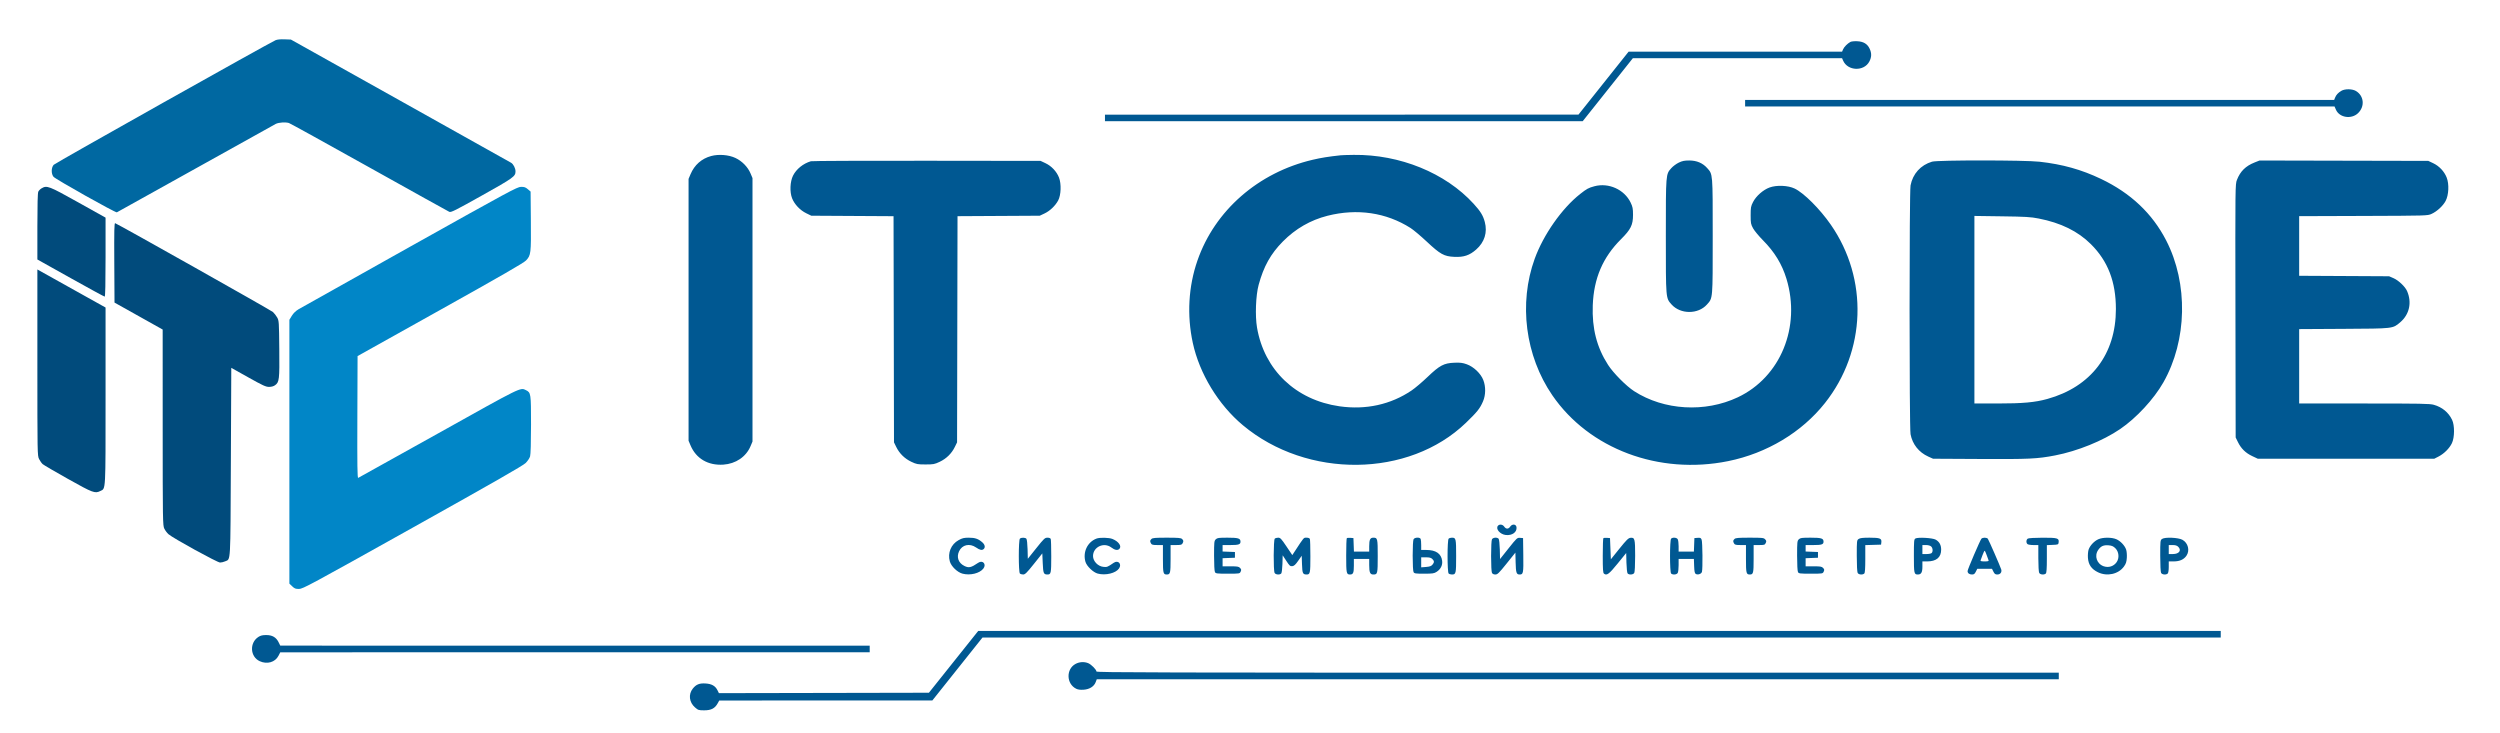
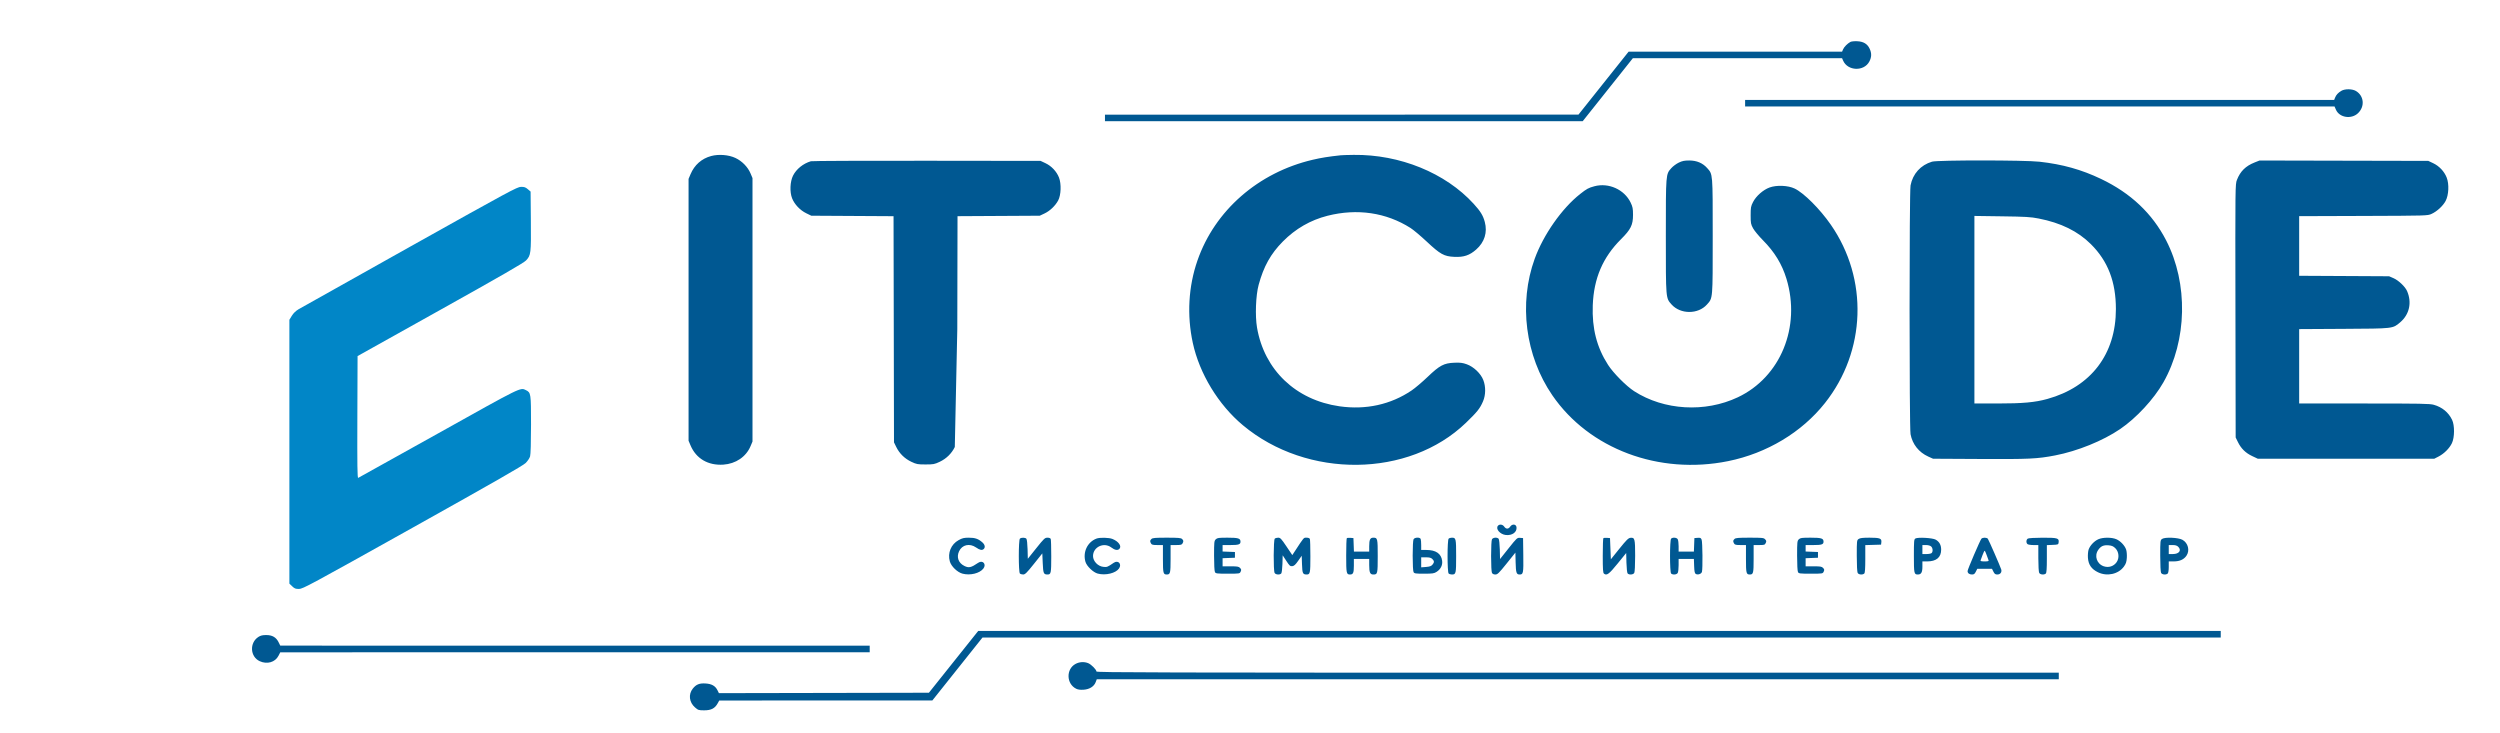
<svg xmlns="http://www.w3.org/2000/svg" width="2609" height="765" viewBox="0 0 2609 765" fill="none">
-   <path fill-rule="evenodd" clip-rule="evenodd" d="M1931.06 43.761C1927.92 45.508 1924.54 48.923 1923.45 51.454L1922.39 53.916H1811H1699.61L1673.45 86.763L1647.29 119.61L1400.21 119.637L1153.14 119.666V123.081V126.497L1402.44 126.482L1651.73 126.467L1677.89 93.608L1704.05 60.747H1813.22H1922.39L1923.45 63.209C1928.19 74.197 1945.27 74.809 1950.85 64.192C1953.27 59.586 1953.36 55.512 1951.16 50.843C1948.75 45.762 1944.77 43.36 1938.21 43.036C1935.22 42.888 1932.05 43.209 1931.06 43.761ZM2443.44 94.784C2440.04 96.802 2438.03 98.99 2436.85 101.949L2435.93 104.296H2128.56H1821.2V107.711V111.127L2128.76 111.135L2436.33 111.144L2437.8 114.516C2441.44 122.828 2453.92 124.751 2460.88 118.07C2468.16 111.086 2467.08 99.952 2458.64 94.946C2454.77 92.651 2447.18 92.57 2443.44 94.784ZM742.189 162.818C732.207 165.506 724.731 172.11 720.619 181.869L718.587 186.696V323.318V459.941L720.619 464.768C726.448 478.603 738.935 485.937 754.882 484.889C767.81 484.038 778.596 476.729 783.254 465.663L785.304 460.795V323.318V185.842L783.254 180.973C780.425 174.253 774.45 168.137 767.51 164.857C760.506 161.547 750.039 160.704 742.189 162.818ZM1399.1 162.054C1386.01 163.486 1378.92 164.621 1369.96 166.721C1313.14 180.025 1267.81 219.631 1249.68 271.817C1240.24 298.984 1238.54 328.828 1244.79 357.778C1251.73 389.892 1271.48 422.391 1297.05 443.754C1364.19 499.869 1470.26 498.714 1529.88 441.219C1541.62 429.898 1544.51 426.269 1547.7 418.813C1550.55 412.166 1550.65 403.488 1547.96 396.578C1545.3 389.755 1537.97 382.769 1530.75 380.168C1526.4 378.603 1524.02 378.302 1517.86 378.535C1506.84 378.952 1502.46 381.273 1489.82 393.374C1484.27 398.684 1476.8 405.014 1473.22 407.441C1451.4 422.222 1425.43 427.938 1397.91 424.015C1352.32 417.517 1319.4 386.107 1311.83 341.879C1309.73 329.58 1310.53 308.24 1313.52 297.275C1318.75 278.023 1326.11 264.842 1338.79 252.026C1351.98 238.687 1367.64 229.662 1385.36 225.177C1416.37 217.333 1446.61 221.783 1472.04 237.936C1474.98 239.801 1482.6 246.203 1488.97 252.162C1503.2 265.475 1507.01 267.568 1517.86 268.061C1527.61 268.506 1533.61 266.489 1540.5 260.446C1549.23 252.788 1552.45 242.546 1549.54 231.67C1547.72 224.847 1545.08 220.548 1537.87 212.647C1508.46 180.459 1460.89 161.07 1412.7 161.634C1406.69 161.704 1400.57 161.894 1399.1 162.054ZM846.24 168.276C838.2 170.655 831.026 176.439 827.594 183.316C824.481 189.554 824.04 200.341 826.631 206.935C829.117 213.265 834.959 219.424 841.48 222.594L846.68 225.121L889.59 225.373L932.5 225.625L932.74 343.637L932.97 461.648L935.34 466.494C938.65 473.279 944.12 478.638 951.08 481.928C956.52 484.501 957.6 484.703 965.88 484.703C974.17 484.703 975.25 484.501 980.69 481.928C987.65 478.638 993.12 473.279 996.43 466.494L998.8 461.648L999.03 343.629L999.27 225.61L1042.18 225.365L1085.09 225.121L1090.1 222.754C1095.71 220.11 1101.29 214.787 1104.31 209.195C1107.31 203.644 1107.73 191.843 1105.16 185.29C1102.65 178.91 1097.34 173.269 1091.06 170.306L1085.97 167.91L967.22 167.764C901.9 167.683 847.46 167.914 846.24 168.276ZM1751.99 169.693C1749.45 170.909 1745.96 173.486 1744.23 175.42C1738.39 181.974 1738.47 180.984 1738.47 246.468C1738.47 312.183 1738.36 310.936 1744.4 317.708C1753.72 328.155 1772.11 328.193 1781.39 317.784C1787.58 310.84 1787.39 313.085 1787.39 246.468C1787.39 180.065 1787.56 182.069 1781.56 175.344C1776.91 170.125 1770.64 167.483 1762.93 167.483C1757.91 167.483 1755.65 167.939 1751.99 169.693ZM2016.26 168.722C2004.39 172.285 1996.19 181.347 1993.85 193.505C1992.49 200.553 1992.49 446.055 1993.85 453.166C1995.84 463.631 2002.53 472.06 2012.34 476.476L2017.34 478.726L2065.82 478.994C2117.54 479.28 2126.09 478.877 2144.75 475.276C2168.08 470.77 2194.57 460.031 2212.6 447.76C2229.49 436.267 2247.77 416.532 2257.68 399.091C2282.58 355.241 2283.77 295.851 2260.64 250.953C2246.12 222.75 2223.63 201.519 2192.59 186.712C2172.14 176.957 2152.56 171.477 2128.49 168.775C2112.88 167.022 2022.07 166.981 2016.26 168.722ZM2352.91 169.541C2343.54 173.257 2337.99 178.73 2334.49 187.693C2332.69 192.321 2332.68 193.268 2332.91 324.439L2333.14 456.525L2335.48 461.324C2338.78 468.075 2343.48 472.704 2350.34 475.943L2356.23 478.726H2448.32H2540.4L2544.85 476.45C2550.61 473.501 2556.25 467.874 2558.82 462.502C2561.67 456.55 2561.76 443.865 2558.99 438.123C2555.25 430.35 2548.66 424.928 2539.93 422.441C2535.78 421.259 2526.66 421.089 2467.3 421.089H2399.41V382.273V343.457L2445.89 343.189C2498.18 342.89 2496.94 343.031 2504.79 336.405C2514.47 328.225 2517.24 315.723 2512.02 303.744C2510.03 299.154 2503.11 292.586 2497.9 290.322L2493.26 288.309L2446.33 288.06L2399.41 287.811V256.7V225.59L2466.35 225.355C2532.82 225.123 2533.32 225.108 2537.45 223.276C2543.09 220.77 2549.42 214.99 2552.21 209.785C2555.52 203.612 2556.06 192.163 2553.36 185.29C2550.85 178.91 2545.55 173.269 2539.26 170.306L2534.18 167.91L2446.11 167.709L2358.04 167.507L2352.91 169.541ZM1663.93 194.375C1657.68 196.061 1656.04 196.955 1649 202.493C1630.02 217.43 1610.71 244.949 1601.62 270.018C1584.72 316.614 1591.77 371.351 1619.99 412.492C1658.43 468.547 1731.35 495.857 1803.52 481.23C1843.88 473.05 1880.32 451.176 1904.55 420.578C1947.47 366.384 1949.94 291.147 1910.65 234.514C1899.22 218.041 1882.5 201.339 1872.84 196.747C1865.96 193.478 1854.14 192.976 1846.77 195.641C1840.06 198.07 1832.7 204.544 1829.46 210.87C1827.22 215.252 1826.98 216.607 1826.98 224.694C1826.98 232.896 1827.19 234.053 1829.51 238.273C1830.9 240.81 1835.51 246.381 1839.75 250.654C1851.94 262.943 1859.72 275.694 1864.36 290.975C1879.6 341.252 1858.14 393.546 1813.63 414.587C1779.37 430.786 1736.61 428.287 1705.44 408.262C1697.19 402.962 1683.71 389.382 1678.17 380.793C1666.38 362.516 1661.3 342.701 1662.21 318.622C1663.27 290.507 1672.64 268.595 1691.75 249.568C1701.88 239.482 1704.22 234.735 1704.22 224.267C1704.22 217.636 1703.87 215.867 1701.71 211.365C1695.16 197.768 1678.73 190.38 1663.93 194.375ZM2127.47 228.025C2150.67 232.542 2168.46 241.272 2182.07 254.814C2199.85 272.51 2208.14 294.048 2208.15 322.528C2208.17 369.586 2182.18 403.68 2136.66 416.336C2123.7 419.94 2111.09 421.089 2084.46 421.089H2060.49V323.224V225.358L2089.18 225.757C2114.1 226.103 2119.12 226.4 2127.47 228.025ZM1563.29 548.663C1560.51 551.882 1565.41 557.676 1571.47 558.332C1578.16 559.056 1583.25 555.348 1582.63 550.198C1582.23 546.891 1578.16 546.488 1576.08 549.548C1574.18 552.32 1571.68 552.34 1569.81 549.599C1568.2 547.236 1564.93 546.767 1563.29 548.663ZM1000.4 563.692C992.5 568.041 988.76 577.087 991.23 585.888C992.7 591.1 999.15 597.295 1004.57 598.696C1012.57 600.762 1022.34 598.36 1026.22 593.376C1029.76 588.827 1025.59 584.095 1020.88 587.313C1013.43 592.402 1011.09 592.934 1006.39 590.603C1000.22 587.539 998.03 581.505 1000.86 575.363C1004.06 568.431 1011.91 566.671 1018.67 571.373C1022.61 574.111 1024.93 574.557 1026.64 572.91C1028.41 571.208 1027.85 568.403 1025.26 566.08C1021.11 562.355 1017.59 561.126 1011.07 561.134C1006 561.141 1004.28 561.552 1000.4 563.692ZM1064.36 562.151C1062.85 563.599 1062.85 597.079 1064.36 598.527C1064.95 599.091 1066.49 599.552 1067.79 599.552C1069.77 599.552 1071.58 597.774 1078.96 588.536L1087.75 577.521L1088.2 587.715C1088.67 598.43 1089.12 599.51 1093.14 599.539C1096.83 599.565 1097.09 598.299 1097.09 580.665C1097.09 571.405 1096.85 563.22 1096.55 562.477C1096.22 561.629 1094.94 561.127 1093.12 561.127C1090.46 561.127 1089.52 562.015 1081.43 572.138L1072.63 583.149L1072.38 573.259C1072.24 567.755 1071.7 562.87 1071.16 562.247C1069.95 560.845 1065.78 560.786 1064.36 562.151ZM1144.27 562.077C1134.81 565.699 1129.85 576.163 1132.78 586.316C1134.09 590.848 1140.85 597.342 1145.58 598.597C1153.79 600.779 1164.44 598.208 1167.84 593.223C1171.01 588.581 1166.9 584.183 1162.32 587.313C1155.74 591.81 1155.36 591.958 1151.52 591.584C1145.81 591.028 1140.68 585.685 1140.68 580.297C1140.68 570.777 1152.06 565.467 1159.81 571.373C1163.34 574.071 1166.3 574.62 1168.08 572.91C1170.95 570.156 1167.48 565.072 1160.95 562.453C1157.27 560.976 1147.7 560.761 1144.27 562.077ZM1201.68 562.468C1200.04 564.042 1199.95 564.916 1201.2 567.16C1201.97 568.532 1203.1 568.812 1207.88 568.812H1213.63V583.157C1213.63 598.209 1213.95 599.552 1217.63 599.552C1221.3 599.552 1221.63 598.209 1221.63 583.157V568.812H1227.38C1232.16 568.812 1233.29 568.532 1234.06 567.16C1235.31 564.916 1235.22 564.042 1233.58 562.468C1232.42 561.358 1229.67 561.127 1217.63 561.127C1205.59 561.127 1202.84 561.358 1201.68 562.468ZM1268.78 562.834C1267.13 564.416 1267 565.68 1267 579.969C1267 588.969 1267.38 596.082 1267.92 597.046C1268.76 598.559 1269.89 598.698 1281.28 598.698C1293.69 598.698 1293.73 598.691 1294.74 596.566C1295.57 594.806 1295.47 594.138 1294.14 592.724C1292.74 591.244 1291.4 591.013 1284.21 591.013H1275.9V586.781V582.549L1282.35 582.298L1288.79 582.047V579.058V576.07L1282.35 575.819L1275.9 575.568V572.19V568.812H1284.17C1292.66 568.812 1294.58 568.162 1294.58 565.286C1294.58 561.831 1292.31 561.127 1281.17 561.127C1271.74 561.127 1270.36 561.318 1268.78 562.834ZM1330.34 562.151C1328.96 563.47 1328.83 595.464 1330.19 597.9C1331.26 599.818 1335.65 600.156 1337.13 598.435C1337.66 597.821 1338.21 593.315 1338.35 588.421L1338.61 579.524L1342.39 585.325C1345.74 590.452 1346.46 591.094 1348.62 590.856C1350.49 590.65 1351.94 589.335 1354.76 585.287L1358.46 579.987L1358.77 588.948C1359.09 598.371 1359.6 599.51 1363.56 599.539C1367.26 599.565 1367.52 598.299 1367.52 580.665C1367.52 571.405 1367.28 563.22 1366.98 562.477C1366.64 561.623 1365.36 561.127 1363.5 561.127C1360.37 561.127 1361.13 560.239 1351.11 575.556L1348.65 579.314L1342.54 570.22C1337.14 562.201 1336.13 561.127 1333.91 561.127C1332.53 561.127 1330.92 561.588 1330.34 562.151ZM1405.52 561.655C1405.17 561.991 1404.88 570.193 1404.88 579.884C1404.88 598.376 1405.12 599.552 1408.88 599.552C1412.16 599.552 1412.89 597.885 1412.89 590.415V583.328H1420.89H1428.9V589.788C1428.9 597.465 1429.82 599.552 1433.2 599.552C1437.62 599.552 1437.8 598.806 1437.8 580.339C1437.8 561.872 1437.62 561.127 1433.2 561.127C1429.9 561.127 1428.9 563.205 1428.9 570.036V575.643H1420.93H1412.96L1412.7 568.598L1412.44 561.554L1409.3 561.299C1407.57 561.16 1405.87 561.32 1405.52 561.655ZM1475.19 562.778C1474.65 563.743 1474.27 570.873 1474.27 579.912C1474.27 588.951 1474.65 596.081 1475.19 597.046C1476.02 598.53 1477.13 598.698 1486.18 598.698C1495.16 598.698 1496.57 598.489 1499.27 596.759C1503.52 594.032 1505.62 589.798 1505.01 585.176C1504.03 577.729 1498.45 573.935 1488.48 573.935H1483.16V568.882C1483.16 566.102 1482.92 563.22 1482.62 562.477C1481.82 560.462 1476.36 560.683 1475.19 562.778ZM1511.81 562.151C1510.3 563.599 1510.3 597.079 1511.81 598.527C1512.39 599.091 1513.92 599.552 1515.19 599.552C1519.44 599.552 1519.63 598.704 1519.63 580.339C1519.63 561.975 1519.44 561.127 1515.19 561.127C1513.92 561.127 1512.39 561.588 1511.81 562.151ZM1557.03 562.778C1556.49 563.747 1556.11 571.005 1556.11 580.339C1556.11 589.673 1556.49 596.931 1557.03 597.9C1557.61 598.953 1558.89 599.552 1560.54 599.552C1562.82 599.552 1564.25 598.164 1572.3 588.127L1581.46 576.703L1581.71 587.005C1581.97 597.798 1582.56 599.552 1585.91 599.552C1589.71 599.552 1589.96 598.224 1589.71 579.377L1589.47 561.554L1586.35 561.311C1583.32 561.075 1583 561.37 1574.34 572.248L1565.45 583.428L1565.2 573.398C1565.05 567.793 1564.52 562.874 1563.97 562.247C1562.48 560.523 1558.1 560.858 1557.03 562.778ZM1673.27 561.655C1672.92 561.991 1672.64 570.223 1672.64 579.95C1672.64 594.328 1672.88 597.826 1673.92 598.658C1676.81 600.958 1679.15 599.229 1688.17 588.121L1697.1 577.117L1697.35 587.214C1697.5 592.867 1698.03 597.804 1698.58 598.431C1700.07 600.155 1704.45 599.82 1705.52 597.9C1706.06 596.928 1706.44 589.608 1706.44 580.132C1706.44 562.255 1706.05 560.769 1701.52 561.267C1699.37 561.504 1697.38 563.459 1690 572.627L1681.09 583.699L1680.65 572.627L1680.2 561.554L1677.05 561.299C1675.33 561.16 1673.62 561.32 1673.27 561.655ZM1743.98 562.151C1742.47 563.599 1742.47 597.079 1743.98 598.527C1745.67 600.15 1749.85 599.772 1750.89 597.9C1751.4 596.992 1751.81 593.341 1751.81 589.788V583.328H1759.78H1767.75L1768.01 590.709C1768.21 596.348 1768.6 598.292 1769.69 598.947C1771.83 600.239 1775.54 599 1776.15 596.786C1777.05 593.571 1776.78 565.668 1775.83 563.266C1775.06 561.315 1774.51 561.057 1771.6 561.289L1768.27 561.554L1768.01 568.598L1767.75 575.643H1759.78H1751.81V570.036C1751.81 566.953 1751.4 563.687 1750.89 562.778C1749.85 560.906 1745.67 560.528 1743.98 562.151ZM1810.14 562.468C1808.5 564.042 1808.41 564.916 1809.66 567.16C1810.43 568.532 1811.56 568.812 1816.33 568.812H1822.09V583.157C1822.09 598.209 1822.41 599.552 1826.09 599.552C1829.76 599.552 1830.09 598.209 1830.09 583.157V568.812H1835.89C1841.21 568.812 1841.78 568.636 1842.71 566.68C1843.54 564.92 1843.44 564.252 1842.1 562.838C1840.61 561.259 1839.37 561.127 1826.01 561.127C1814.04 561.127 1811.3 561.359 1810.14 562.468ZM1877.24 562.834C1875.59 564.416 1875.46 565.68 1875.46 579.969C1875.46 588.969 1875.84 596.082 1876.38 597.046C1877.22 598.559 1878.35 598.698 1889.74 598.698C1902.14 598.698 1902.19 598.691 1903.2 596.566C1904.03 594.806 1903.93 594.138 1902.59 592.724C1901.2 591.244 1899.86 591.013 1892.67 591.013H1884.35V586.781V582.549L1890.8 582.298L1897.25 582.047V579.058V576.07L1890.8 575.819L1884.35 575.568V572.19V568.812H1892.63C1901.12 568.812 1903.04 568.162 1903.04 565.286C1903.04 561.831 1900.76 561.127 1889.63 561.127C1880.2 561.127 1878.82 561.318 1877.24 562.834ZM1939.71 562.456C1937.78 563.751 1937.73 564.212 1937.73 580.016C1937.73 589.573 1938.11 596.928 1938.65 597.9C1939.69 599.772 1943.86 600.15 1945.56 598.527C1946.3 597.811 1946.62 593.183 1946.62 583.189V568.876L1954.85 568.631L1963.08 568.385L1963.38 565.865C1963.85 561.895 1961.86 561.127 1951.1 561.127C1944.02 561.127 1941.19 561.456 1939.71 562.456ZM1998.89 561.998C1997.48 562.827 1997.33 564.663 1997.33 580.211C1997.33 598.456 1997.56 599.552 2001.45 599.552C2004.95 599.552 2006.22 597.37 2006.22 591.379V585.889H2011.14C2020.78 585.889 2025.78 581.7 2025.79 573.639C2025.8 568.765 2023.96 565.387 2020.11 563.193C2016.84 561.324 2001.48 560.46 1998.89 561.998ZM2067.82 562.194C2066.34 563.962 2053.37 594.259 2053.37 595.941C2053.37 598.185 2055.13 599.552 2058.01 599.552C2060 599.552 2060.82 598.933 2062 596.563L2063.48 593.574H2071.16H2078.84L2080.32 596.563C2081.53 598.991 2082.3 599.552 2084.46 599.552C2087.55 599.552 2089.38 597.091 2088.45 594.182C2087.35 590.749 2075.36 563.283 2074.48 562.194C2074 561.607 2072.51 561.127 2071.16 561.127C2069.81 561.127 2068.31 561.607 2067.82 562.194ZM2116.31 562.049C2114.52 563.048 2114.24 566.277 2115.82 567.787C2116.4 568.35 2119.21 568.812 2122.04 568.812H2127.2V582.53C2127.2 590.353 2127.6 596.958 2128.12 597.9C2129.17 599.772 2133.34 600.15 2135.03 598.527C2135.78 597.811 2136.1 593.184 2136.1 583.196V568.889L2142.1 568.637C2148.02 568.388 2148.11 568.349 2148.41 565.865C2148.91 561.611 2147.18 561.123 2131.7 561.152C2123.97 561.167 2117.18 561.562 2116.31 562.049ZM2189.91 562.719C2185.56 564.615 2181.14 569.286 2179.68 573.519C2179.09 575.25 2178.76 579.117 2178.96 582.114C2179.44 589.284 2182.64 593.906 2189.42 597.203C2198.95 601.845 2210.76 599.237 2216.56 591.208C2218.63 588.333 2219.27 586.409 2219.55 582.114C2219.75 579.117 2219.43 575.25 2218.83 573.519C2217.38 569.286 2212.95 564.615 2208.61 562.719C2203.84 560.642 2194.67 560.642 2189.91 562.719ZM2256.41 562.394C2254.46 563.752 2254.41 564.166 2254.41 580.016C2254.41 589.573 2254.79 596.928 2255.33 597.9C2256.38 599.772 2260.55 600.15 2262.24 598.527C2262.86 597.931 2263.31 595.074 2263.31 591.696V585.889L2268.42 585.888C2274.64 585.887 2278.99 583.968 2281.75 579.999C2285.53 574.569 2283.54 566.629 2277.58 563.322C2273.32 560.958 2259.36 560.347 2256.41 562.394ZM2015.27 570.225C2017.12 571.829 2017.43 575.649 2015.83 577.18C2015.24 577.743 2012.84 578.204 2010.49 578.204H2006.22V573.508V568.812H2009.93C2012.14 568.812 2014.31 569.385 2015.27 570.225ZM2207.49 572.05C2211.32 575.726 2211.95 582.388 2208.87 586.743C2205.85 591.025 2200.6 592.691 2195.51 590.986C2188.21 588.547 2185.35 580.085 2189.72 573.86C2192.49 569.917 2195.29 568.671 2200.45 569.085C2203.8 569.353 2205.37 570.016 2207.49 572.05ZM2273.09 570.519C2276.99 574.26 2274.18 578.204 2267.62 578.204H2263.31V573.508V568.812H2267.31C2270.13 568.812 2271.84 569.318 2273.09 570.519ZM2073.28 579.272C2074.14 581.738 2075.05 584.235 2075.3 584.822C2075.63 585.596 2074.49 585.889 2071.14 585.889C2067.83 585.889 2066.64 585.588 2066.92 584.822C2067.14 584.235 2068.06 581.738 2068.97 579.272C2069.88 576.806 2070.87 574.789 2071.17 574.789C2071.48 574.789 2072.43 576.806 2073.28 579.272ZM1494.73 583.328C1496.93 585.445 1496.97 586.86 1494.87 589.342C1493.63 590.818 1492.05 591.371 1488.2 591.677L1483.16 592.078V586.849V581.62H1488.06C1491.76 581.62 1493.38 582.034 1494.73 583.328ZM995.13 690.704L969.41 722.939L859.83 723.156L750.253 723.372L748.765 720.363C746.518 715.817 742.741 713.662 736.333 713.271C729.864 712.876 726.496 714.237 722.97 718.674C718.22 724.652 719.214 732.97 725.311 738.25C728.616 741.12 729.18 741.3 734.915 741.3C742.094 741.3 745.974 739.33 748.832 734.23L750.611 731.05L861.81 731.03L973 731.01L999.17 698.154L1025.34 665.301H1671.46H2317.57V661.886V658.47H1669.21H1020.85L995.13 690.704ZM269.713 664.668C260.2 670.736 260.946 685.327 271.008 690.003C278.712 693.583 287.169 691.145 290.651 684.34L292.488 680.751L600.053 680.711L907.62 680.671V677.256V673.84L600.053 673.809L292.488 673.779L290.709 670.181C288.183 665.076 284.134 662.739 277.81 662.739C274.028 662.739 271.967 663.23 269.713 664.668ZM1122.45 692.857C1112.4 698.254 1112.77 713.647 1123.08 718.763C1125.01 719.719 1127.39 720.028 1130.95 719.781C1137.08 719.355 1141.76 716.389 1143.47 711.836L1144.6 708.849H1646.58H2148.55V705.434V702.018H1646.4C1205.93 702.018 1144.24 701.865 1144.24 700.767C1144.24 698.827 1138.81 693.355 1135.61 692.071C1131.41 690.388 1126.5 690.68 1122.45 692.857Z" fill="#005892" />
-   <path fill-rule="evenodd" clip-rule="evenodd" d="M287.58 41.958C280.404 45.1 57.805 170.1 56.072 171.963C53.415 174.817 53.29 181.373 55.833 184.476C57.967 187.08 120.437 222.148 121.946 221.589C122.532 221.372 159.439 200.84 203.961 175.961C248.484 151.082 286.237 130.07 287.858 129.267C290.916 127.753 297.902 127.29 301.512 128.362C302.656 128.702 340.347 149.508 385.271 174.599C430.193 199.689 467.845 220.61 468.941 221.089C470.674 221.846 475.091 219.631 502.905 204.057C536.019 185.516 537.976 184.109 537.987 178.843C537.993 175.641 535.791 171.293 533.455 169.893C532.428 169.277 480.288 140.089 417.59 105.031L303.592 41.288L296.92 41.039C292.649 40.88 289.289 41.21 287.58 41.958Z" fill="#0068A1" />
-   <path fill-rule="evenodd" clip-rule="evenodd" d="M43.293 196.596C41.984 197.376 40.484 198.921 39.957 200.03C39.325 201.362 39 213.703 39 236.418V270.79L73.661 290.172C92.724 300.833 108.736 309.556 109.243 309.556C109.866 309.556 110.165 296.2 110.165 268.339V227.123L81.531 211.129C50.73 193.925 48.929 193.24 43.293 196.596ZM119.274 274.145L119.505 315.773L144.635 329.843L169.765 343.914L169.785 446.066C169.803 543.674 169.877 548.37 171.452 551.634C172.357 553.512 174.297 556.128 175.759 557.446C180.244 561.487 226.793 587.07 229.662 587.07C231.063 587.07 233.475 586.494 235.022 585.789C240.857 583.132 240.441 590.413 240.93 482.281L241.375 383.895L259.14 393.832C274.358 402.344 277.456 403.768 280.746 403.768C283.202 403.768 285.456 403.149 286.998 402.05C291.471 398.865 291.771 396.325 291.468 364.205C291.201 335.915 291.114 334.61 289.27 331.33C288.214 329.451 286.212 326.88 284.823 325.614C282.74 323.719 123.915 234.311 120.2 232.943C119.259 232.596 119.086 240.262 119.274 274.145ZM39 378.366C39 473.923 39.029 475.584 40.787 479.068C41.77 481.018 43.471 483.41 44.568 484.386C45.664 485.361 57.609 492.342 71.112 499.898C97.202 514.497 99.095 515.2 104.752 512.392C110.442 509.567 110.165 514.666 110.165 413.1V320.934L77.473 302.696C59.494 292.664 43.482 283.726 41.891 282.832L39 281.208V378.366Z" fill="#014B7C" />
+   <path fill-rule="evenodd" clip-rule="evenodd" d="M1931.06 43.761C1927.92 45.508 1924.54 48.923 1923.45 51.454L1922.39 53.916H1811H1699.61L1673.45 86.763L1647.29 119.61L1400.21 119.637L1153.14 119.666V123.081V126.497L1402.44 126.482L1651.73 126.467L1677.89 93.608L1704.05 60.747H1813.22H1922.39L1923.45 63.209C1928.19 74.197 1945.27 74.809 1950.85 64.192C1953.27 59.586 1953.36 55.512 1951.16 50.843C1948.75 45.762 1944.77 43.36 1938.21 43.036C1935.22 42.888 1932.05 43.209 1931.06 43.761ZM2443.44 94.784C2440.04 96.802 2438.03 98.99 2436.85 101.949L2435.93 104.296H2128.56H1821.2V107.711V111.127L2128.76 111.135L2436.33 111.144L2437.8 114.516C2441.44 122.828 2453.92 124.751 2460.88 118.07C2468.16 111.086 2467.08 99.952 2458.64 94.946C2454.77 92.651 2447.18 92.57 2443.44 94.784ZM742.189 162.818C732.207 165.506 724.731 172.11 720.619 181.869L718.587 186.696V323.318V459.941L720.619 464.768C726.448 478.603 738.935 485.937 754.882 484.889C767.81 484.038 778.596 476.729 783.254 465.663L785.304 460.795V323.318V185.842L783.254 180.973C780.425 174.253 774.45 168.137 767.51 164.857C760.506 161.547 750.039 160.704 742.189 162.818ZM1399.1 162.054C1386.01 163.486 1378.92 164.621 1369.96 166.721C1313.14 180.025 1267.81 219.631 1249.68 271.817C1240.24 298.984 1238.54 328.828 1244.79 357.778C1251.73 389.892 1271.48 422.391 1297.05 443.754C1364.19 499.869 1470.26 498.714 1529.88 441.219C1541.62 429.898 1544.51 426.269 1547.7 418.813C1550.55 412.166 1550.65 403.488 1547.96 396.578C1545.3 389.755 1537.97 382.769 1530.75 380.168C1526.4 378.603 1524.02 378.302 1517.86 378.535C1506.84 378.952 1502.46 381.273 1489.82 393.374C1484.27 398.684 1476.8 405.014 1473.22 407.441C1451.4 422.222 1425.43 427.938 1397.91 424.015C1352.32 417.517 1319.4 386.107 1311.83 341.879C1309.73 329.58 1310.53 308.24 1313.52 297.275C1318.75 278.023 1326.11 264.842 1338.79 252.026C1351.98 238.687 1367.64 229.662 1385.36 225.177C1416.37 217.333 1446.61 221.783 1472.04 237.936C1474.98 239.801 1482.6 246.203 1488.97 252.162C1503.2 265.475 1507.01 267.568 1517.86 268.061C1527.61 268.506 1533.61 266.489 1540.5 260.446C1549.23 252.788 1552.45 242.546 1549.54 231.67C1547.72 224.847 1545.08 220.548 1537.87 212.647C1508.46 180.459 1460.89 161.07 1412.7 161.634C1406.69 161.704 1400.57 161.894 1399.1 162.054ZM846.24 168.276C838.2 170.655 831.026 176.439 827.594 183.316C824.481 189.554 824.04 200.341 826.631 206.935C829.117 213.265 834.959 219.424 841.48 222.594L846.68 225.121L889.59 225.373L932.5 225.625L932.74 343.637L932.97 461.648L935.34 466.494C938.65 473.279 944.12 478.638 951.08 481.928C956.52 484.501 957.6 484.703 965.88 484.703C974.17 484.703 975.25 484.501 980.69 481.928C987.65 478.638 993.12 473.279 996.43 466.494L999.03 343.629L999.27 225.61L1042.18 225.365L1085.09 225.121L1090.1 222.754C1095.71 220.11 1101.29 214.787 1104.31 209.195C1107.31 203.644 1107.73 191.843 1105.16 185.29C1102.65 178.91 1097.34 173.269 1091.06 170.306L1085.97 167.91L967.22 167.764C901.9 167.683 847.46 167.914 846.24 168.276ZM1751.99 169.693C1749.45 170.909 1745.96 173.486 1744.23 175.42C1738.39 181.974 1738.47 180.984 1738.47 246.468C1738.47 312.183 1738.36 310.936 1744.4 317.708C1753.72 328.155 1772.11 328.193 1781.39 317.784C1787.58 310.84 1787.39 313.085 1787.39 246.468C1787.39 180.065 1787.56 182.069 1781.56 175.344C1776.91 170.125 1770.64 167.483 1762.93 167.483C1757.91 167.483 1755.65 167.939 1751.99 169.693ZM2016.26 168.722C2004.39 172.285 1996.19 181.347 1993.85 193.505C1992.49 200.553 1992.49 446.055 1993.85 453.166C1995.84 463.631 2002.53 472.06 2012.34 476.476L2017.34 478.726L2065.82 478.994C2117.54 479.28 2126.09 478.877 2144.75 475.276C2168.08 470.77 2194.57 460.031 2212.6 447.76C2229.49 436.267 2247.77 416.532 2257.68 399.091C2282.58 355.241 2283.77 295.851 2260.64 250.953C2246.12 222.75 2223.63 201.519 2192.59 186.712C2172.14 176.957 2152.56 171.477 2128.49 168.775C2112.88 167.022 2022.07 166.981 2016.26 168.722ZM2352.91 169.541C2343.54 173.257 2337.99 178.73 2334.49 187.693C2332.69 192.321 2332.68 193.268 2332.91 324.439L2333.14 456.525L2335.48 461.324C2338.78 468.075 2343.48 472.704 2350.34 475.943L2356.23 478.726H2448.32H2540.4L2544.85 476.45C2550.61 473.501 2556.25 467.874 2558.82 462.502C2561.67 456.55 2561.76 443.865 2558.99 438.123C2555.25 430.35 2548.66 424.928 2539.93 422.441C2535.78 421.259 2526.66 421.089 2467.3 421.089H2399.41V382.273V343.457L2445.89 343.189C2498.18 342.89 2496.94 343.031 2504.79 336.405C2514.47 328.225 2517.24 315.723 2512.02 303.744C2510.03 299.154 2503.11 292.586 2497.9 290.322L2493.26 288.309L2446.33 288.06L2399.41 287.811V256.7V225.59L2466.35 225.355C2532.82 225.123 2533.32 225.108 2537.45 223.276C2543.09 220.77 2549.42 214.99 2552.21 209.785C2555.52 203.612 2556.06 192.163 2553.36 185.29C2550.85 178.91 2545.55 173.269 2539.26 170.306L2534.18 167.91L2446.11 167.709L2358.04 167.507L2352.91 169.541ZM1663.93 194.375C1657.68 196.061 1656.04 196.955 1649 202.493C1630.02 217.43 1610.71 244.949 1601.62 270.018C1584.72 316.614 1591.77 371.351 1619.99 412.492C1658.43 468.547 1731.35 495.857 1803.52 481.23C1843.88 473.05 1880.32 451.176 1904.55 420.578C1947.47 366.384 1949.94 291.147 1910.65 234.514C1899.22 218.041 1882.5 201.339 1872.84 196.747C1865.96 193.478 1854.14 192.976 1846.77 195.641C1840.06 198.07 1832.7 204.544 1829.46 210.87C1827.22 215.252 1826.98 216.607 1826.98 224.694C1826.98 232.896 1827.19 234.053 1829.51 238.273C1830.9 240.81 1835.51 246.381 1839.75 250.654C1851.94 262.943 1859.72 275.694 1864.36 290.975C1879.6 341.252 1858.14 393.546 1813.63 414.587C1779.37 430.786 1736.61 428.287 1705.44 408.262C1697.19 402.962 1683.71 389.382 1678.17 380.793C1666.38 362.516 1661.3 342.701 1662.21 318.622C1663.27 290.507 1672.64 268.595 1691.75 249.568C1701.88 239.482 1704.22 234.735 1704.22 224.267C1704.22 217.636 1703.87 215.867 1701.71 211.365C1695.16 197.768 1678.73 190.38 1663.93 194.375ZM2127.47 228.025C2150.67 232.542 2168.46 241.272 2182.07 254.814C2199.85 272.51 2208.14 294.048 2208.15 322.528C2208.17 369.586 2182.18 403.68 2136.66 416.336C2123.7 419.94 2111.09 421.089 2084.46 421.089H2060.49V323.224V225.358L2089.18 225.757C2114.1 226.103 2119.12 226.4 2127.47 228.025ZM1563.29 548.663C1560.51 551.882 1565.41 557.676 1571.47 558.332C1578.16 559.056 1583.25 555.348 1582.63 550.198C1582.23 546.891 1578.16 546.488 1576.08 549.548C1574.18 552.32 1571.68 552.34 1569.81 549.599C1568.2 547.236 1564.93 546.767 1563.29 548.663ZM1000.4 563.692C992.5 568.041 988.76 577.087 991.23 585.888C992.7 591.1 999.15 597.295 1004.57 598.696C1012.57 600.762 1022.34 598.36 1026.22 593.376C1029.76 588.827 1025.59 584.095 1020.88 587.313C1013.43 592.402 1011.09 592.934 1006.39 590.603C1000.22 587.539 998.03 581.505 1000.86 575.363C1004.06 568.431 1011.91 566.671 1018.67 571.373C1022.61 574.111 1024.93 574.557 1026.64 572.91C1028.41 571.208 1027.85 568.403 1025.26 566.08C1021.11 562.355 1017.59 561.126 1011.07 561.134C1006 561.141 1004.28 561.552 1000.4 563.692ZM1064.36 562.151C1062.85 563.599 1062.85 597.079 1064.36 598.527C1064.95 599.091 1066.49 599.552 1067.79 599.552C1069.77 599.552 1071.58 597.774 1078.96 588.536L1087.75 577.521L1088.2 587.715C1088.67 598.43 1089.12 599.51 1093.14 599.539C1096.83 599.565 1097.09 598.299 1097.09 580.665C1097.09 571.405 1096.85 563.22 1096.55 562.477C1096.22 561.629 1094.94 561.127 1093.12 561.127C1090.46 561.127 1089.52 562.015 1081.43 572.138L1072.63 583.149L1072.38 573.259C1072.24 567.755 1071.7 562.87 1071.16 562.247C1069.95 560.845 1065.78 560.786 1064.36 562.151ZM1144.27 562.077C1134.81 565.699 1129.85 576.163 1132.78 586.316C1134.09 590.848 1140.85 597.342 1145.58 598.597C1153.79 600.779 1164.44 598.208 1167.84 593.223C1171.01 588.581 1166.9 584.183 1162.32 587.313C1155.74 591.81 1155.36 591.958 1151.52 591.584C1145.81 591.028 1140.68 585.685 1140.68 580.297C1140.68 570.777 1152.06 565.467 1159.81 571.373C1163.34 574.071 1166.3 574.62 1168.08 572.91C1170.95 570.156 1167.48 565.072 1160.95 562.453C1157.27 560.976 1147.7 560.761 1144.27 562.077ZM1201.68 562.468C1200.04 564.042 1199.95 564.916 1201.2 567.16C1201.97 568.532 1203.1 568.812 1207.88 568.812H1213.63V583.157C1213.63 598.209 1213.95 599.552 1217.63 599.552C1221.3 599.552 1221.63 598.209 1221.63 583.157V568.812H1227.38C1232.16 568.812 1233.29 568.532 1234.06 567.16C1235.31 564.916 1235.22 564.042 1233.58 562.468C1232.42 561.358 1229.67 561.127 1217.63 561.127C1205.59 561.127 1202.84 561.358 1201.68 562.468ZM1268.78 562.834C1267.13 564.416 1267 565.68 1267 579.969C1267 588.969 1267.38 596.082 1267.92 597.046C1268.76 598.559 1269.89 598.698 1281.28 598.698C1293.69 598.698 1293.73 598.691 1294.74 596.566C1295.57 594.806 1295.47 594.138 1294.14 592.724C1292.74 591.244 1291.4 591.013 1284.21 591.013H1275.9V586.781V582.549L1282.35 582.298L1288.79 582.047V579.058V576.07L1282.35 575.819L1275.9 575.568V572.19V568.812H1284.17C1292.66 568.812 1294.58 568.162 1294.58 565.286C1294.58 561.831 1292.31 561.127 1281.17 561.127C1271.74 561.127 1270.36 561.318 1268.78 562.834ZM1330.34 562.151C1328.96 563.47 1328.83 595.464 1330.19 597.9C1331.26 599.818 1335.65 600.156 1337.13 598.435C1337.66 597.821 1338.21 593.315 1338.35 588.421L1338.61 579.524L1342.39 585.325C1345.74 590.452 1346.46 591.094 1348.62 590.856C1350.49 590.65 1351.94 589.335 1354.76 585.287L1358.46 579.987L1358.77 588.948C1359.09 598.371 1359.6 599.51 1363.56 599.539C1367.26 599.565 1367.52 598.299 1367.52 580.665C1367.52 571.405 1367.28 563.22 1366.98 562.477C1366.64 561.623 1365.36 561.127 1363.5 561.127C1360.37 561.127 1361.13 560.239 1351.11 575.556L1348.65 579.314L1342.54 570.22C1337.14 562.201 1336.13 561.127 1333.91 561.127C1332.53 561.127 1330.92 561.588 1330.34 562.151ZM1405.52 561.655C1405.17 561.991 1404.88 570.193 1404.88 579.884C1404.88 598.376 1405.12 599.552 1408.88 599.552C1412.16 599.552 1412.89 597.885 1412.89 590.415V583.328H1420.89H1428.9V589.788C1428.9 597.465 1429.82 599.552 1433.2 599.552C1437.62 599.552 1437.8 598.806 1437.8 580.339C1437.8 561.872 1437.62 561.127 1433.2 561.127C1429.9 561.127 1428.9 563.205 1428.9 570.036V575.643H1420.93H1412.96L1412.7 568.598L1412.44 561.554L1409.3 561.299C1407.57 561.16 1405.87 561.32 1405.52 561.655ZM1475.19 562.778C1474.65 563.743 1474.27 570.873 1474.27 579.912C1474.27 588.951 1474.65 596.081 1475.19 597.046C1476.02 598.53 1477.13 598.698 1486.18 598.698C1495.16 598.698 1496.57 598.489 1499.27 596.759C1503.52 594.032 1505.62 589.798 1505.01 585.176C1504.03 577.729 1498.45 573.935 1488.48 573.935H1483.16V568.882C1483.16 566.102 1482.92 563.22 1482.62 562.477C1481.82 560.462 1476.36 560.683 1475.19 562.778ZM1511.81 562.151C1510.3 563.599 1510.3 597.079 1511.81 598.527C1512.39 599.091 1513.92 599.552 1515.19 599.552C1519.44 599.552 1519.63 598.704 1519.63 580.339C1519.63 561.975 1519.44 561.127 1515.19 561.127C1513.92 561.127 1512.39 561.588 1511.81 562.151ZM1557.03 562.778C1556.49 563.747 1556.11 571.005 1556.11 580.339C1556.11 589.673 1556.49 596.931 1557.03 597.9C1557.61 598.953 1558.89 599.552 1560.54 599.552C1562.82 599.552 1564.25 598.164 1572.3 588.127L1581.46 576.703L1581.71 587.005C1581.97 597.798 1582.56 599.552 1585.91 599.552C1589.71 599.552 1589.96 598.224 1589.71 579.377L1589.47 561.554L1586.35 561.311C1583.32 561.075 1583 561.37 1574.34 572.248L1565.45 583.428L1565.2 573.398C1565.05 567.793 1564.52 562.874 1563.97 562.247C1562.48 560.523 1558.1 560.858 1557.03 562.778ZM1673.27 561.655C1672.92 561.991 1672.64 570.223 1672.64 579.95C1672.64 594.328 1672.88 597.826 1673.92 598.658C1676.81 600.958 1679.15 599.229 1688.17 588.121L1697.1 577.117L1697.35 587.214C1697.5 592.867 1698.03 597.804 1698.58 598.431C1700.07 600.155 1704.45 599.82 1705.52 597.9C1706.06 596.928 1706.44 589.608 1706.44 580.132C1706.44 562.255 1706.05 560.769 1701.52 561.267C1699.37 561.504 1697.38 563.459 1690 572.627L1681.09 583.699L1680.65 572.627L1680.2 561.554L1677.05 561.299C1675.33 561.16 1673.62 561.32 1673.27 561.655ZM1743.98 562.151C1742.47 563.599 1742.47 597.079 1743.98 598.527C1745.67 600.15 1749.85 599.772 1750.89 597.9C1751.4 596.992 1751.81 593.341 1751.81 589.788V583.328H1759.78H1767.75L1768.01 590.709C1768.21 596.348 1768.6 598.292 1769.69 598.947C1771.83 600.239 1775.54 599 1776.15 596.786C1777.05 593.571 1776.78 565.668 1775.83 563.266C1775.06 561.315 1774.51 561.057 1771.6 561.289L1768.27 561.554L1768.01 568.598L1767.75 575.643H1759.78H1751.81V570.036C1751.81 566.953 1751.4 563.687 1750.89 562.778C1749.85 560.906 1745.67 560.528 1743.98 562.151ZM1810.14 562.468C1808.5 564.042 1808.41 564.916 1809.66 567.16C1810.43 568.532 1811.56 568.812 1816.33 568.812H1822.09V583.157C1822.09 598.209 1822.41 599.552 1826.09 599.552C1829.76 599.552 1830.09 598.209 1830.09 583.157V568.812H1835.89C1841.21 568.812 1841.78 568.636 1842.71 566.68C1843.54 564.92 1843.44 564.252 1842.1 562.838C1840.61 561.259 1839.37 561.127 1826.01 561.127C1814.04 561.127 1811.3 561.359 1810.14 562.468ZM1877.24 562.834C1875.59 564.416 1875.46 565.68 1875.46 579.969C1875.46 588.969 1875.84 596.082 1876.38 597.046C1877.22 598.559 1878.35 598.698 1889.74 598.698C1902.14 598.698 1902.19 598.691 1903.2 596.566C1904.03 594.806 1903.93 594.138 1902.59 592.724C1901.2 591.244 1899.86 591.013 1892.67 591.013H1884.35V586.781V582.549L1890.8 582.298L1897.25 582.047V579.058V576.07L1890.8 575.819L1884.35 575.568V572.19V568.812H1892.63C1901.12 568.812 1903.04 568.162 1903.04 565.286C1903.04 561.831 1900.76 561.127 1889.63 561.127C1880.2 561.127 1878.82 561.318 1877.24 562.834ZM1939.71 562.456C1937.78 563.751 1937.73 564.212 1937.73 580.016C1937.73 589.573 1938.11 596.928 1938.65 597.9C1939.69 599.772 1943.86 600.15 1945.56 598.527C1946.3 597.811 1946.62 593.183 1946.62 583.189V568.876L1954.85 568.631L1963.08 568.385L1963.38 565.865C1963.85 561.895 1961.86 561.127 1951.1 561.127C1944.02 561.127 1941.19 561.456 1939.71 562.456ZM1998.89 561.998C1997.48 562.827 1997.33 564.663 1997.33 580.211C1997.33 598.456 1997.56 599.552 2001.45 599.552C2004.95 599.552 2006.22 597.37 2006.22 591.379V585.889H2011.14C2020.78 585.889 2025.78 581.7 2025.79 573.639C2025.8 568.765 2023.96 565.387 2020.11 563.193C2016.84 561.324 2001.48 560.46 1998.89 561.998ZM2067.82 562.194C2066.34 563.962 2053.37 594.259 2053.37 595.941C2053.37 598.185 2055.13 599.552 2058.01 599.552C2060 599.552 2060.82 598.933 2062 596.563L2063.48 593.574H2071.16H2078.84L2080.32 596.563C2081.53 598.991 2082.3 599.552 2084.46 599.552C2087.55 599.552 2089.38 597.091 2088.45 594.182C2087.35 590.749 2075.36 563.283 2074.48 562.194C2074 561.607 2072.51 561.127 2071.16 561.127C2069.81 561.127 2068.31 561.607 2067.82 562.194ZM2116.31 562.049C2114.52 563.048 2114.24 566.277 2115.82 567.787C2116.4 568.35 2119.21 568.812 2122.04 568.812H2127.2V582.53C2127.2 590.353 2127.6 596.958 2128.12 597.9C2129.17 599.772 2133.34 600.15 2135.03 598.527C2135.78 597.811 2136.1 593.184 2136.1 583.196V568.889L2142.1 568.637C2148.02 568.388 2148.11 568.349 2148.41 565.865C2148.91 561.611 2147.18 561.123 2131.7 561.152C2123.97 561.167 2117.18 561.562 2116.31 562.049ZM2189.91 562.719C2185.56 564.615 2181.14 569.286 2179.68 573.519C2179.09 575.25 2178.76 579.117 2178.96 582.114C2179.44 589.284 2182.64 593.906 2189.42 597.203C2198.95 601.845 2210.76 599.237 2216.56 591.208C2218.63 588.333 2219.27 586.409 2219.55 582.114C2219.75 579.117 2219.43 575.25 2218.83 573.519C2217.38 569.286 2212.95 564.615 2208.61 562.719C2203.84 560.642 2194.67 560.642 2189.91 562.719ZM2256.41 562.394C2254.46 563.752 2254.41 564.166 2254.41 580.016C2254.41 589.573 2254.79 596.928 2255.33 597.9C2256.38 599.772 2260.55 600.15 2262.24 598.527C2262.86 597.931 2263.31 595.074 2263.31 591.696V585.889L2268.42 585.888C2274.64 585.887 2278.99 583.968 2281.75 579.999C2285.53 574.569 2283.54 566.629 2277.58 563.322C2273.32 560.958 2259.36 560.347 2256.41 562.394ZM2015.27 570.225C2017.12 571.829 2017.43 575.649 2015.83 577.18C2015.24 577.743 2012.84 578.204 2010.49 578.204H2006.22V573.508V568.812H2009.93C2012.14 568.812 2014.31 569.385 2015.27 570.225ZM2207.49 572.05C2211.32 575.726 2211.95 582.388 2208.87 586.743C2205.85 591.025 2200.6 592.691 2195.51 590.986C2188.21 588.547 2185.35 580.085 2189.72 573.86C2192.49 569.917 2195.29 568.671 2200.45 569.085C2203.8 569.353 2205.37 570.016 2207.49 572.05ZM2273.09 570.519C2276.99 574.26 2274.18 578.204 2267.62 578.204H2263.31V573.508V568.812H2267.31C2270.13 568.812 2271.84 569.318 2273.09 570.519ZM2073.28 579.272C2074.14 581.738 2075.05 584.235 2075.3 584.822C2075.63 585.596 2074.49 585.889 2071.14 585.889C2067.83 585.889 2066.64 585.588 2066.92 584.822C2067.14 584.235 2068.06 581.738 2068.97 579.272C2069.88 576.806 2070.87 574.789 2071.17 574.789C2071.48 574.789 2072.43 576.806 2073.28 579.272ZM1494.73 583.328C1496.93 585.445 1496.97 586.86 1494.87 589.342C1493.63 590.818 1492.05 591.371 1488.2 591.677L1483.16 592.078V586.849V581.62H1488.06C1491.76 581.62 1493.38 582.034 1494.73 583.328ZM995.13 690.704L969.41 722.939L859.83 723.156L750.253 723.372L748.765 720.363C746.518 715.817 742.741 713.662 736.333 713.271C729.864 712.876 726.496 714.237 722.97 718.674C718.22 724.652 719.214 732.97 725.311 738.25C728.616 741.12 729.18 741.3 734.915 741.3C742.094 741.3 745.974 739.33 748.832 734.23L750.611 731.05L861.81 731.03L973 731.01L999.17 698.154L1025.34 665.301H1671.46H2317.57V661.886V658.47H1669.21H1020.85L995.13 690.704ZM269.713 664.668C260.2 670.736 260.946 685.327 271.008 690.003C278.712 693.583 287.169 691.145 290.651 684.34L292.488 680.751L600.053 680.711L907.62 680.671V677.256V673.84L600.053 673.809L292.488 673.779L290.709 670.181C288.183 665.076 284.134 662.739 277.81 662.739C274.028 662.739 271.967 663.23 269.713 664.668ZM1122.45 692.857C1112.4 698.254 1112.77 713.647 1123.08 718.763C1125.01 719.719 1127.39 720.028 1130.95 719.781C1137.08 719.355 1141.76 716.389 1143.47 711.836L1144.6 708.849H1646.58H2148.55V705.434V702.018H1646.4C1205.93 702.018 1144.24 701.865 1144.24 700.767C1144.24 698.827 1138.81 693.355 1135.61 692.071C1131.41 690.388 1126.5 690.68 1122.45 692.857Z" fill="#005892" />
  <path fill-rule="evenodd" clip-rule="evenodd" d="M427.786 257.549C366.337 291.926 314.039 321.261 311.569 322.737C308.644 324.485 306.192 326.867 304.539 329.568L302 333.715V471.388V609.061L304.908 611.853C307.38 614.226 308.448 614.642 312.024 614.63C315.976 614.615 323.223 610.71 430.541 550.75C515.661 503.193 545.794 485.951 548.551 483.225C550.627 481.172 552.676 478.1 553.216 476.231C553.823 474.133 554.182 461.887 554.185 443.183C554.191 410.566 554.068 409.738 548.882 407.164C542.965 404.226 545.101 403.176 457.613 452.077C412.145 477.493 374.441 498.476 373.827 498.708C372.934 499.044 372.755 486.273 372.937 435.363L373.165 371.597L459.452 323.412C523.561 287.612 546.566 274.355 548.953 271.832C554.087 266.408 554.306 264.62 554.01 230.537L553.745 199.939L550.84 197.448C548.472 195.418 547.157 194.966 543.724 195.002C539.79 195.044 532.154 199.163 427.786 257.549Z" fill="#0186C7" />
</svg>